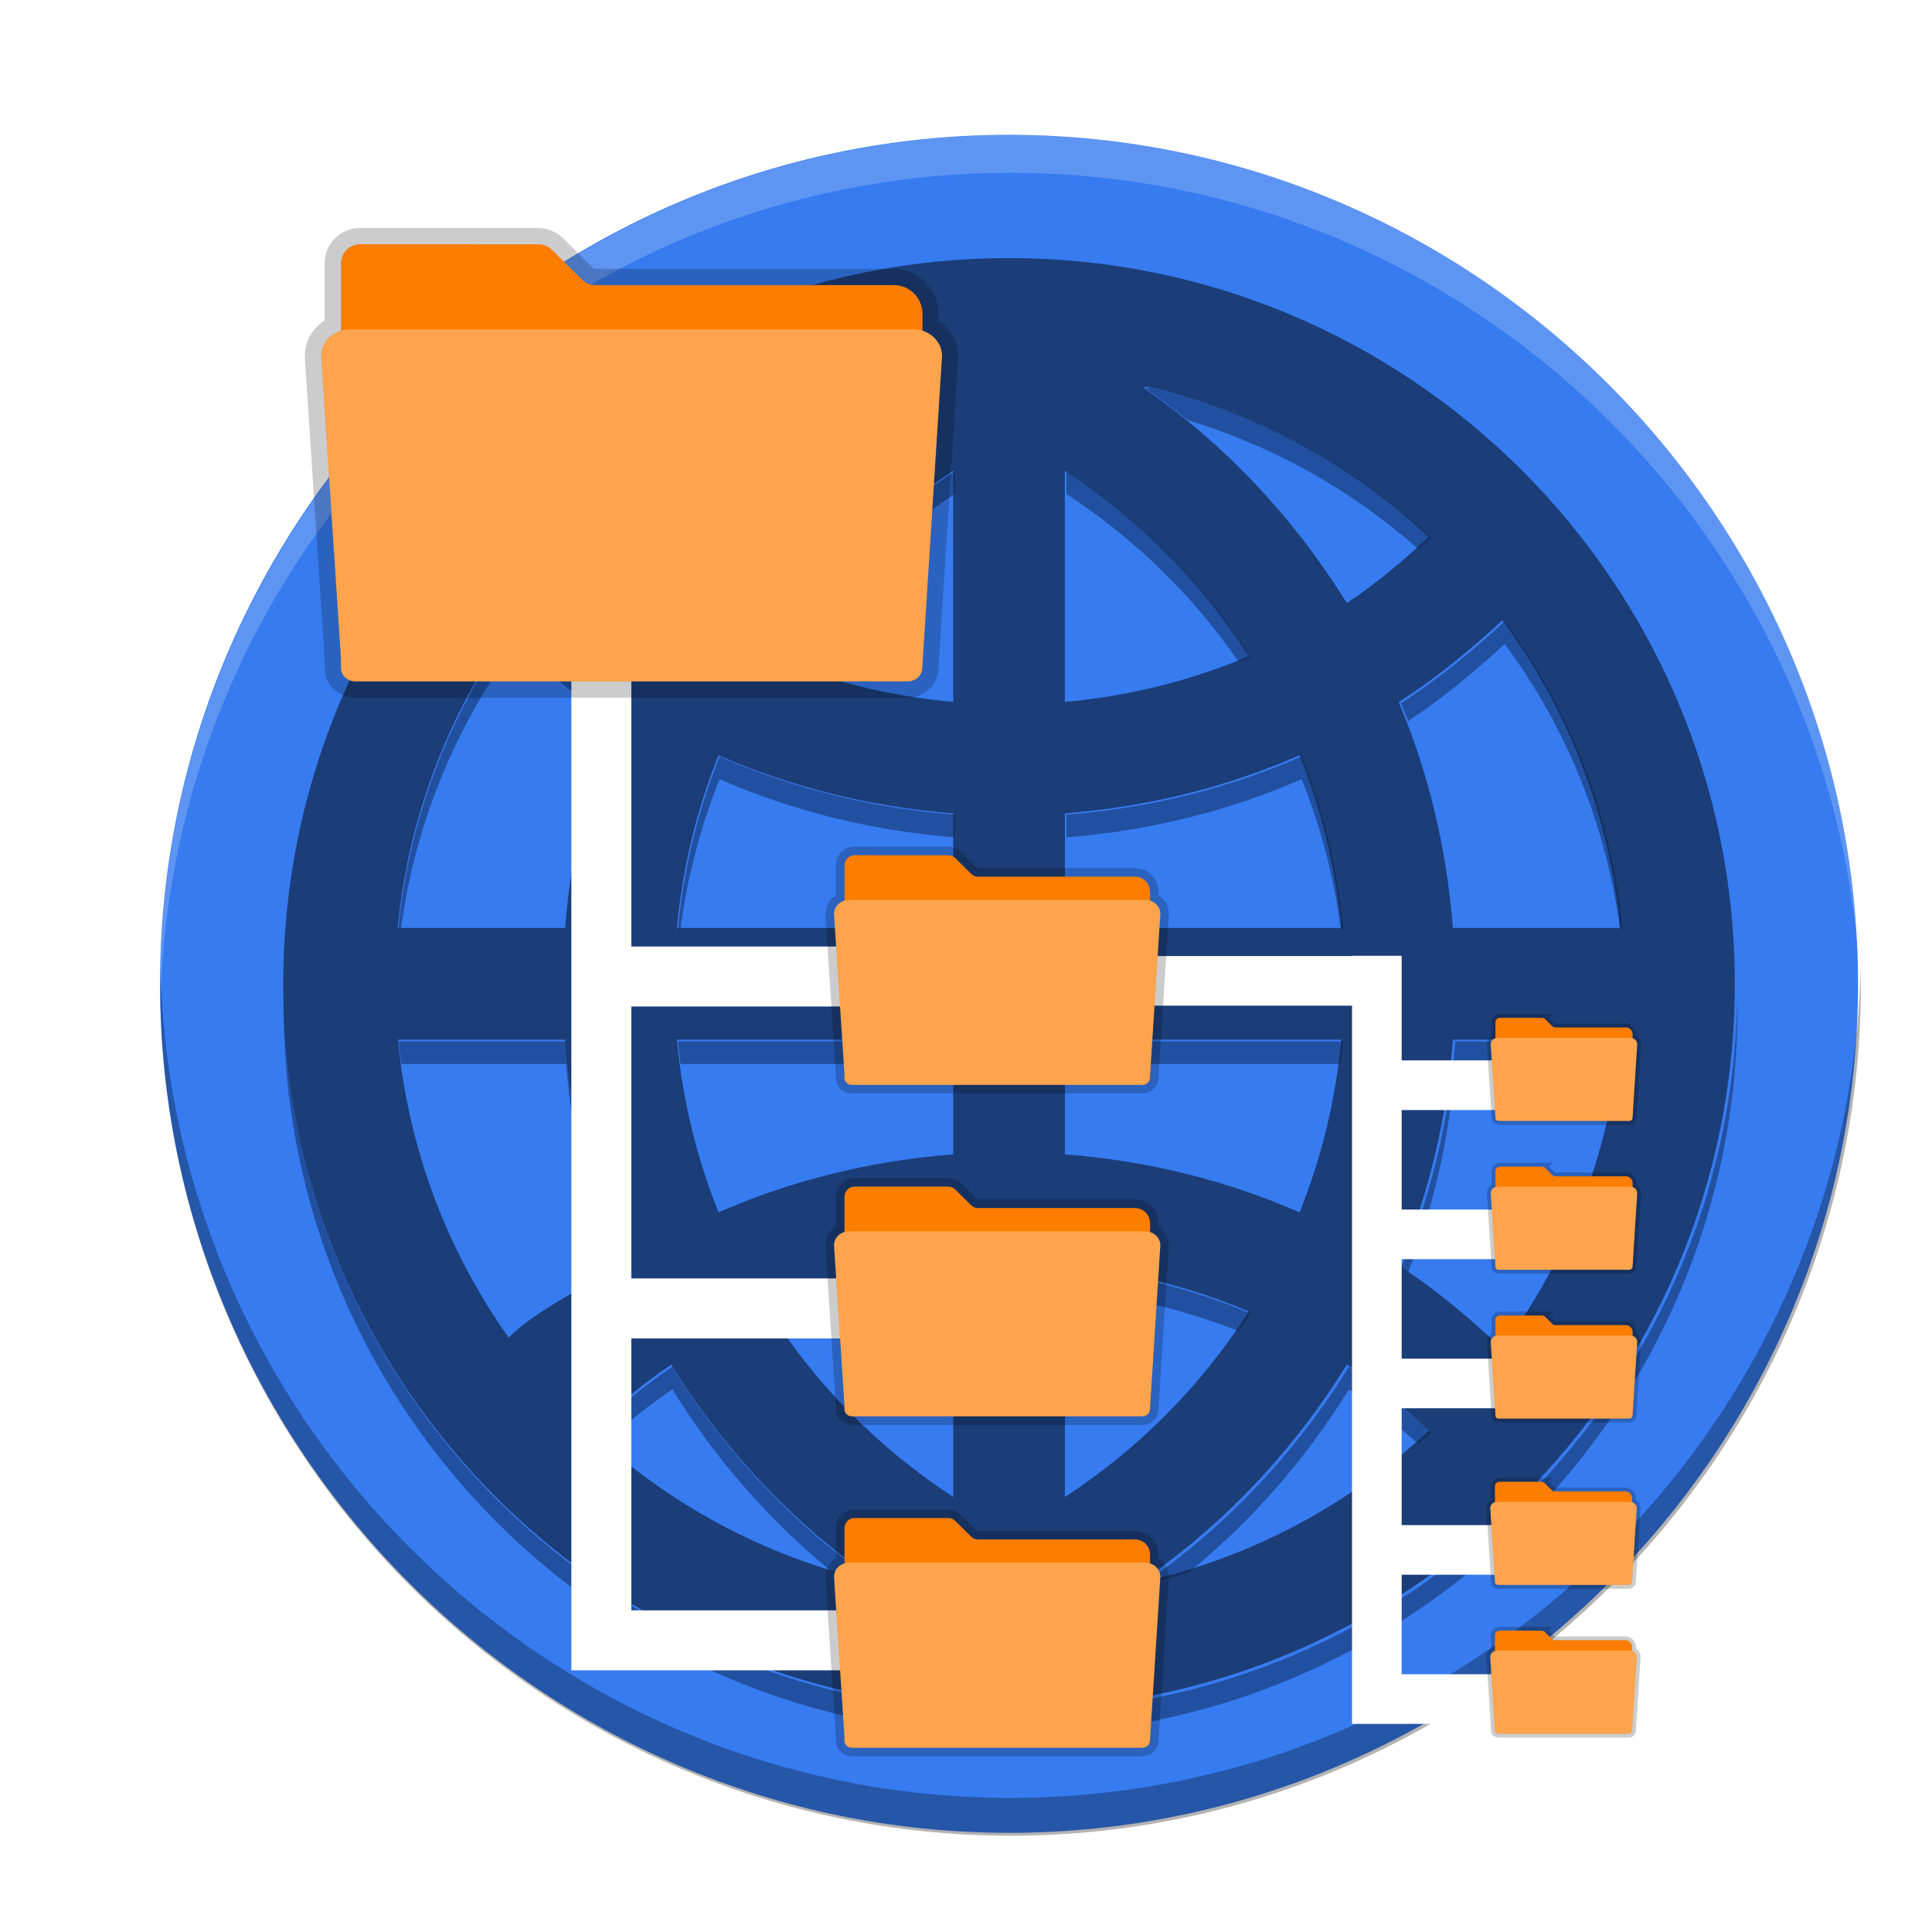
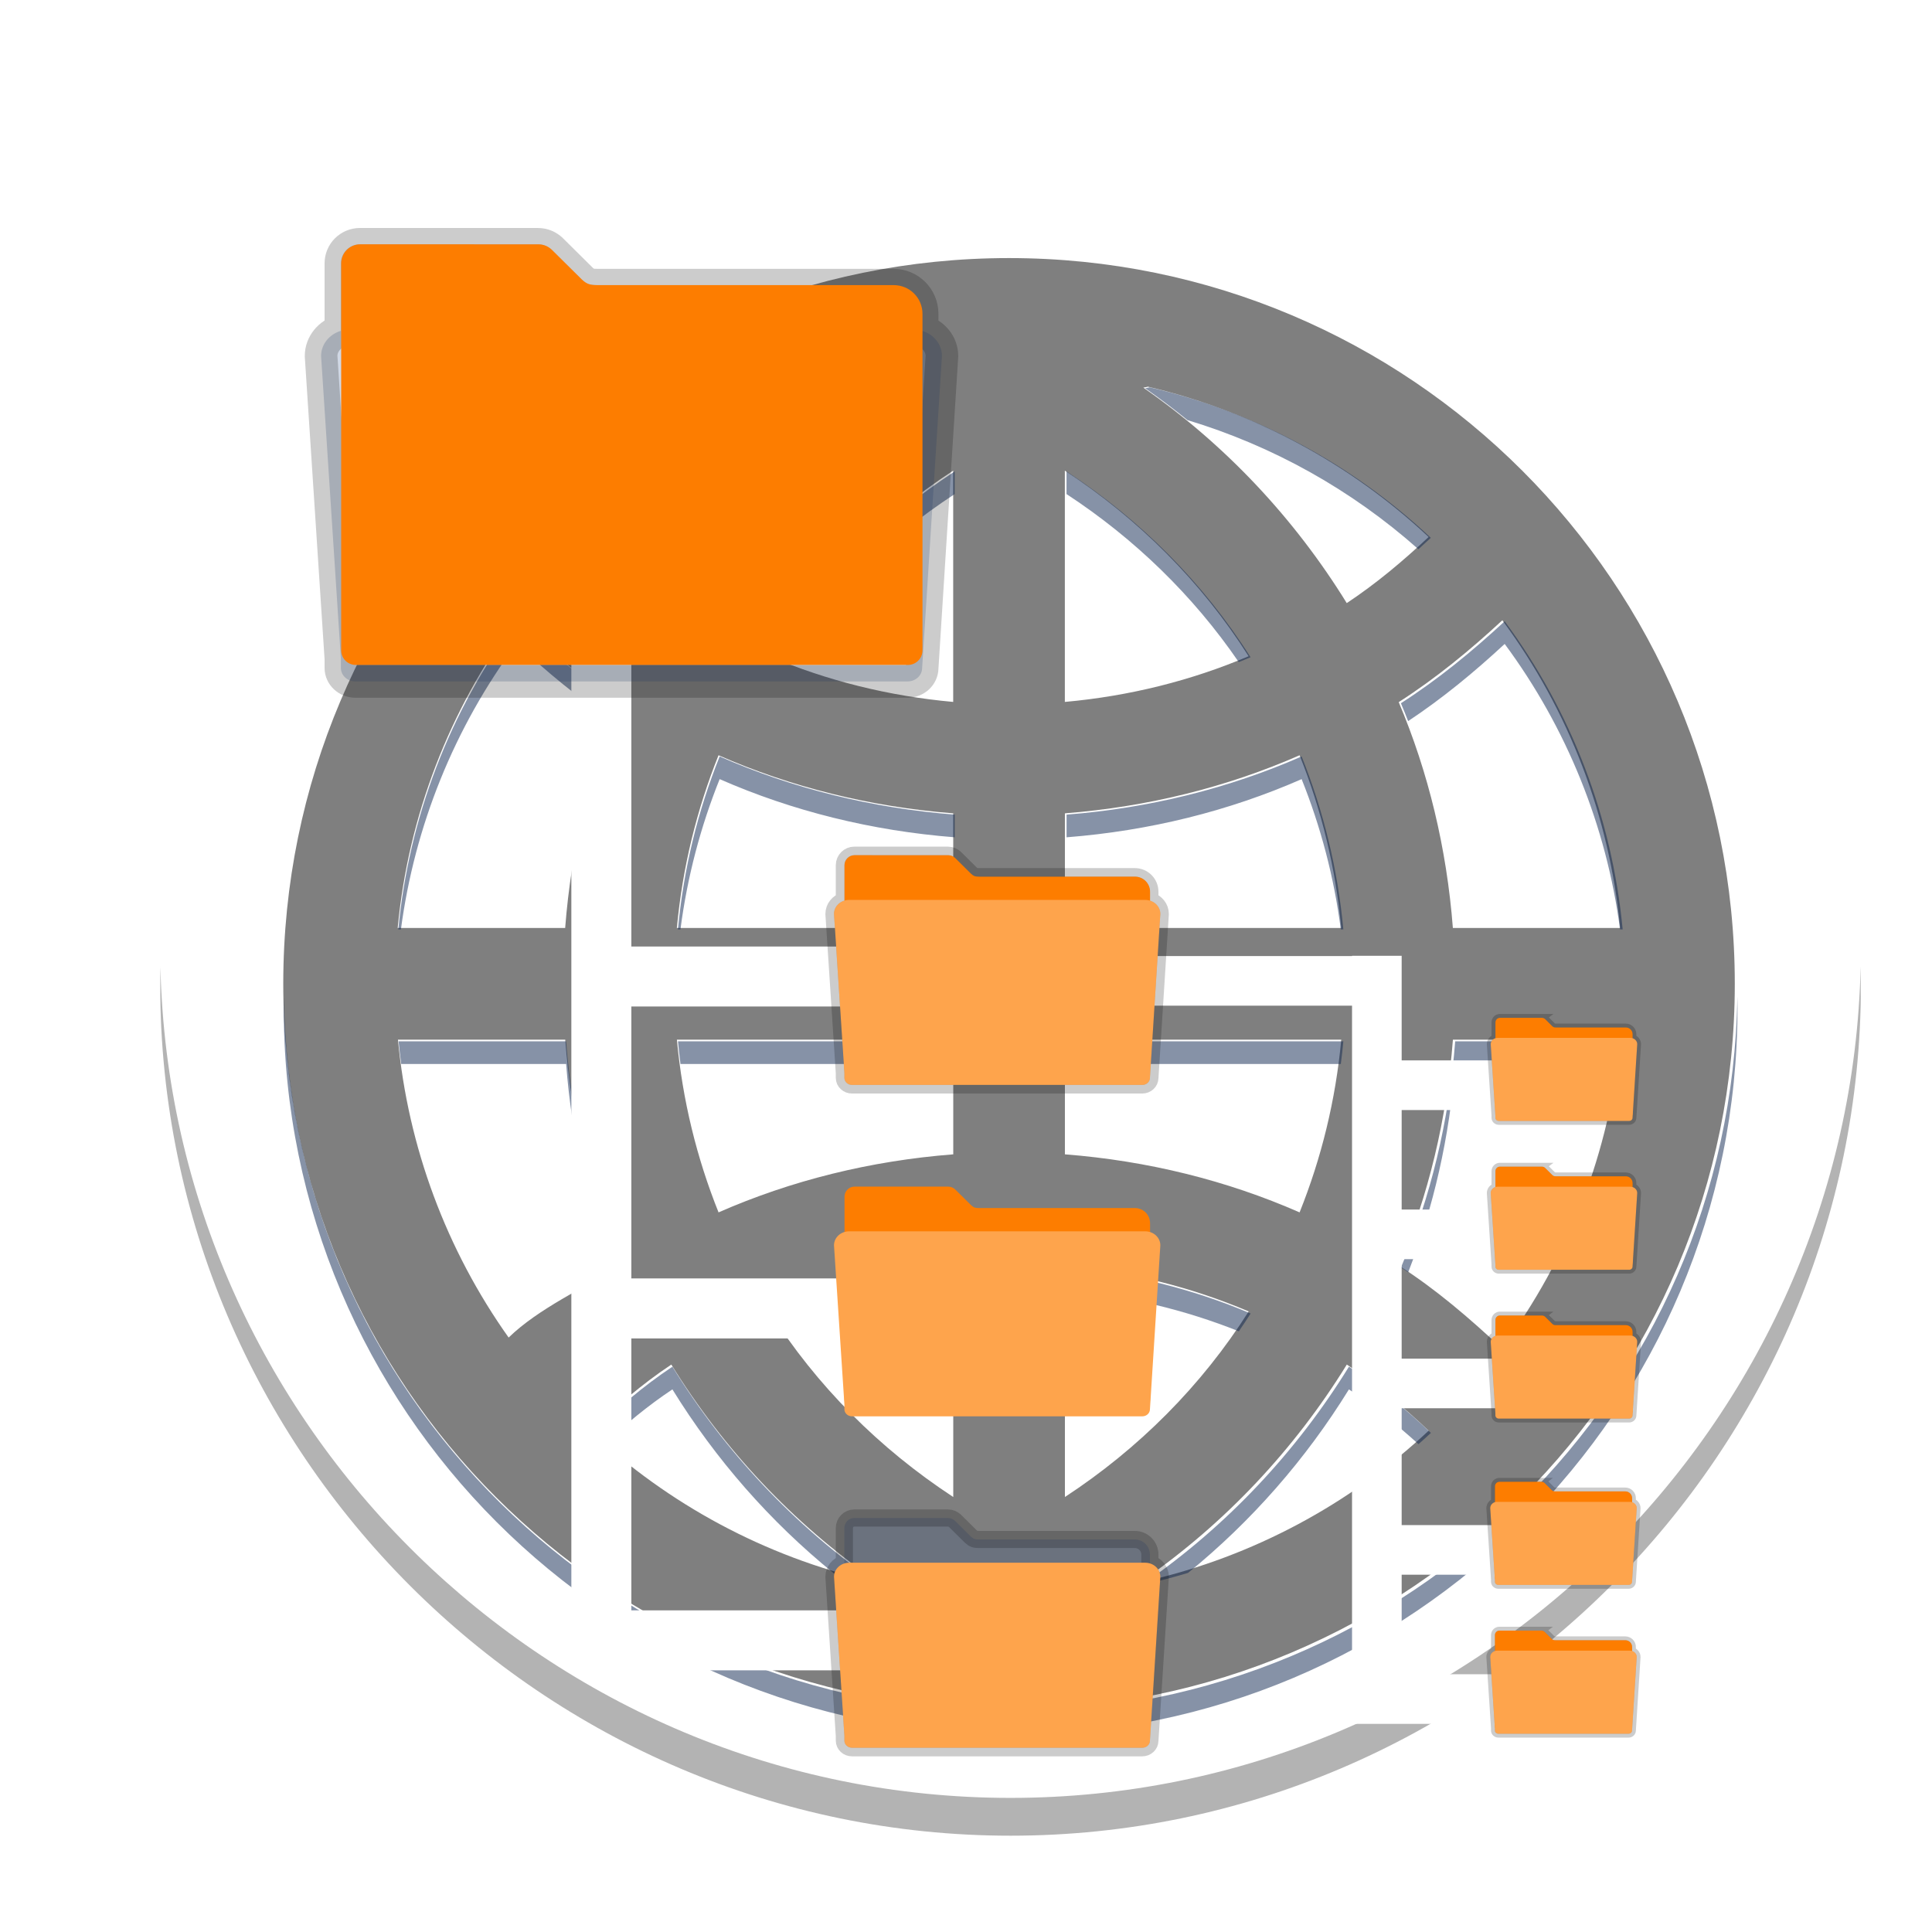
<svg xmlns="http://www.w3.org/2000/svg" xmlns:xlink="http://www.w3.org/1999/xlink" width="512" height="512" viewBox="0 0 135.47 135.47">
  <defs>
    <image id="a" width="384" height="384" />
    <mask id="b">
      <g filter="url(#c)">
        <rect width="384" height="384" fill-opacity=".302" />
      </g>
    </mask>
    <filter id="c" x="0" y="0" width="1" height="1" />
  </defs>
  <g transform="matrix(1 0 0 1 3.019 1.252)">
-     <path d="m67.733 8.202c-32.723 0-59.531 26.81-59.531 59.531s26.81 59.531 59.531 59.531 59.531-26.809 59.531-59.531c0-32.723-26.809-59.531-59.531-59.531z" fill="#367bf0" stroke-width=".353" style="font-feature-settings:normal;font-variant-alternates:normal;font-variant-caps:normal;font-variant-ligatures:normal;font-variant-numeric:normal;font-variant-position:normal;isolation:auto;mix-blend-mode:normal;shape-padding:0;text-decoration-color:#000000;text-decoration-line:none;text-decoration-style:solid;text-indent:0;text-orientation:mixed;text-transform:none;white-space:normal" />
    <path d="m67.733 16.844c-28.107 0-50.89 22.783-50.89 50.89 0 28.105 22.783 50.89 50.89 50.89 28.105 0 50.89-22.783 50.89-50.89s-22.783-50.89-50.89-50.89zm9.738 9.019c7.373 1.723 14.162 5.357 19.682 10.538-1.792 1.685-3.68 3.272-5.739 4.636-3.678-5.958-8.524-11.117-14.264-15.11 0.11-0.023 0.219-0.031 0.321-0.064zm-19.448 0.015c0.094 0.026 0.196 0.026 0.291 0.048-5.739 3.994-10.587 9.152-14.264 15.11-2.067-1.363-3.947-2.951-5.739-4.636 5.53-5.181 12.329-8.81 19.713-10.523zm5.795 5.872v16.216c-4.534-0.408-8.872-1.496-12.888-3.204 3.303-5.214 7.719-9.629 12.888-13.012zm7.829 0c5.166 3.384 9.583 7.798 12.885 13.012-4.016 1.708-8.354 2.796-12.885 3.204zm-38.506 10.477c2.263 2.105 4.644 4.078 7.266 5.754-2.082 4.924-3.367 10.262-3.797 15.836h-11.744c0.739-7.816 3.601-15.284 8.275-21.591zm69.183 0.015c4.666 6.305 7.523 13.767 8.259 21.575h-11.728c-0.431-5.574-1.715-10.913-3.797-15.836 2.615-1.677 5.003-3.642 7.266-5.739zm-54.961 9.465c5.104 2.24 10.647 3.616 16.458 4.072v8.038h-19.379c0.392-4.243 1.394-8.305 2.921-12.11zm40.743 0c1.526 3.805 2.528 7.867 2.921 12.11h-19.376v-8.038c5.808-0.456 11.351-1.832 16.456-4.072zm-63.22 19.942h11.728c0.431 5.574 1.715 10.913 3.797 15.836-2.521 1.613-5.653 3-7.765 5.051-4.376-6.162-7.052-13.367-7.76-20.888zm19.558 0h19.379v8.04c-5.811 0.454-11.353 1.83-16.458 4.07-1.526-3.805-2.528-7.867-2.921-12.11zm27.208 0h19.376c-0.392 4.243-1.394 8.305-2.921 12.11-5.104-2.24-10.647-3.616-16.456-4.07zm27.205 0h11.744c-0.744 7.837-3.621 15.321-8.323 21.639-2.26-2.108-4.595-4.126-7.217-5.803 2.082-4.924 3.367-10.262 3.797-15.836zm-35.034 15.852v16.216c-5.168-3.384-9.585-7.798-12.888-13.012 4.016-1.708 8.354-2.796 12.888-3.204zm7.829 0c4.531 0.408 8.869 1.496 12.885 3.204-3.303 5.214-7.719 9.629-12.885 13.012zm-27.598 6.929c3.678 5.958 8.524 11.117 14.264 15.11-0.11 0.023-0.219 0.03-0.321 0.064-7.353-1.72-14.123-5.344-19.636-10.507 1.786-1.69 3.634-3.303 5.693-4.666zm47.365 0c2.059 1.363 3.947 2.951 5.739 4.636-5.53 5.181-12.329 8.81-19.713 10.523-0.094-0.025-0.196-0.025-0.291-0.048 5.739-3.994 10.587-9.152 14.264-15.11z" opacity=".5" stroke-width=".652" />
    <path transform="scale(.265)" d="m31.064 251c-0.037 1.663-0.064 3.329-0.064 5 0 123.67 101.33 225 225 225s225-101.33 225-225c0-1.671-0.028-3.337-0.065-5-2.687 121.39-102.94 220-224.94 220s-222.25-98.612-224.94-220z" opacity=".3" stroke-width="1.333" style="font-feature-settings:normal;font-variant-alternates:normal;font-variant-caps:normal;font-variant-ligatures:normal;font-variant-numeric:normal;font-variant-position:normal;isolation:auto;mix-blend-mode:normal;shape-padding:0;text-decoration-color:#000000;text-decoration-line:none;text-decoration-style:solid;text-indent:0;text-orientation:mixed;text-transform:none;white-space:normal" />
    <path transform="matrix(.265 0 0 .265 -3.019 -1.252)" d="m304.21 102.48c-0.385 0.125-0.799 0.153-1.213 0.24 3.843 2.674 7.574 5.493 11.199 8.436 22.59 6.815 43.448 18.469 61.119 34.172 1.103-0.997 2.199-2.002 3.281-3.019-20.862-19.582-46.521-33.317-74.387-39.828zm-73.5 0.057c-27.907 6.474-53.605 20.189-74.506 39.771 1.084 1.019 2.181 2.025 3.283 3.023 17.64-15.647 38.443-27.262 60.975-34.061 3.67-2.985 7.45-5.841 11.344-8.551-0.356-0.087-0.741-0.085-1.098-0.182l0.002-0.002zm51.49 22.193v6c17.944 11.756 33.487 26.807 45.576 44.463 1.046-0.418 2.088-0.845 3.123-1.285-12.48-19.704-29.176-36.387-48.699-49.178zm-29.59 0.002c-19.535 12.788-36.226 29.471-48.709 49.178 1.034 0.44 2.076 0.867 3.121 1.285 12.091-17.658 27.633-32.709 45.588-44.463v-6zm-115.94 39.596c-17.665 23.836-28.48 52.059-31.273 81.598h0.688c3.615-27.351 14.122-53.381 30.586-75.598 7.997 7.438 16.392 14.427 25.549 20.484 0.62-1.589 1.252-3.17 1.914-4.736-9.912-6.336-18.91-13.792-27.463-21.748zm261.47 0.059c-8.553 7.926-17.578 15.352-27.459 21.689 0.662 1.565 1.295 3.145 1.914 4.732 9.133-6.054 17.55-13.013 25.545-20.422 16.436 22.208 26.927 48.216 30.531 75.539h0.686c-2.782-29.509-13.581-57.71-31.217-81.539zm-207.72 35.771c-5.77 14.38-9.554 29.732-11.037 45.77h0.664c1.798-13.872 5.327-27.193 10.373-39.77h0.002c19.292 8.467 40.239 13.667 62.201 15.391v-6c-21.962-1.723-42.909-6.924-62.201-15.391h-0.002zm153.99 0c-19.294 8.465-40.244 13.667-62.193 15.391v6c21.95-1.724 42.9-6.926 62.193-15.391 5.046 12.577 8.573 25.899 10.371 39.77h0.666c-1.483-16.035-5.268-31.389-11.037-45.77zm-269.3 63.57c-0.015 1-0.037 1.997-0.037 3 0 106.22 86.107 192.34 192.34 192.34 106.22 0 192.33-86.107 192.33-192.34 0-1.003-0.022-2-0.037-3-1.605 104.84-87.079 189.34-192.3 189.34-105.23 0-190.69-84.5-192.3-189.34zm30.361 11.799c0.189 2.006 0.425 4.006 0.688 6h43.639c1.489 19.265 5.684 37.787 12.408 55.045 0.649-0.397 1.313-0.79 1.943-1.193-7.869-18.606-12.724-38.787-14.352-59.852h-44.326zm73.92 0v0.002c0.186 2.01 0.408 4.01 0.666 5.998h72.574v-6h-73.24zm102.83 0v6h72.564c0.258-1.988 0.48-3.989 0.666-6h-73.23zm102.82 0 0.002 0.002c-1.627 21.067-6.48 41.242-14.35 59.852 0.646 0.413 1.275 0.846 1.912 1.27 6.742-17.282 10.947-35.826 12.438-55.121l-0.002-0.002h43.695c0.264-1.994 0.499-3.993 0.689-6h-44.385zm-102.82 59.912v6c15.957 1.436 31.28 5.109 45.576 10.824 1.064-1.554 2.113-3.122 3.123-4.717-15.178-6.453-31.575-10.566-48.699-12.107zm-29.59 0.002c-17.136 1.541-33.529 5.654-48.709 12.107 1.01 1.594 2.058 3.162 3.123 4.717 14.298-5.715 29.618-9.388 45.586-10.824v-6zm104.3 26.186-0.002 0.002c-13.897 22.519-32.219 42.014-53.91 57.107 0.356 0.087 0.741 0.087 1.098 0.184 3.451-0.801 6.869-1.715 10.248-2.734 16.777-13.644 31.162-30.08 42.564-48.557l0.002-0.002c6.537 4.328 12.613 9.259 18.404 14.498 1.105-0.98 2.205-1.965 3.285-2.977-6.772-6.367-13.907-12.369-21.689-17.521zm-179.01 0.002c-7.783 5.153-14.768 11.251-21.52 17.637 1.078 1.009 2.177 1.993 3.279 2.971 5.744-5.271 11.704-10.28 18.24-14.607 11.434 18.525 25.865 35 42.699 48.664 3.297 0.996 6.63 1.896 9.996 2.684 0.385-0.125 0.799-0.155 1.213-0.242-21.692-15.091-40.01-34.587-53.908-57.105z" fill="#0f2751" opacity=".5" />
    <path transform="scale(.265)" d="m256 31c-123.68 0-225 101.33-225 225 0 1.671 0.028 3.337 0.064 5 2.687-121.39 102.93-220 224.94-220 122 0 222.25 98.605 224.94 220 0.037-1.663 0.064-3.329 0.064-5 0-123.68-101.33-225-225-225z" fill="#fff" opacity=".2" stroke-width="1.333" style="font-feature-settings:normal;font-variant-alternates:normal;font-variant-caps:normal;font-variant-ligatures:normal;font-variant-numeric:normal;font-variant-position:normal;isolation:auto;mix-blend-mode:normal;shape-padding:0;text-decoration-color:#000000;text-decoration-line:none;text-decoration-style:solid;text-indent:0;text-orientation:mixed;text-transform:none;white-space:normal" />
  </g>
  <path transform="scale(.265)" d="m151.18 140.6v301.37h0.764v0.006h92.51v-15.873h-77.4v-71.955h77.4v-15.873h-77.4v-71.957h77.4v-15.871h-77.4v-109.84h-15.873zm206.57 112.31v0.064h-66.24-6v6 1.131 6h6 66.24v100.52 6 77.51 6h6 1.131 6v-0.004h28.771 6v-6-1.131-6h-6-28.771v-26.326h28.771 6v-6-1.131-6h-6-28.771v-30.916h28.771 6v-6-1.131-6h-6-28.771v-26.326h28.771 6v-6-1.129-6h-6-28.771v-26.326h28.771 6v-6-1.131-6h-6-28.771v-21.672-6h-6-1.131-6z" fill="#fff" stroke-linecap="round" stroke-linejoin="round" stroke-width="8.783" />
  <g transform="matrix(2.694 0 0 2.694 -250.01 -103.38)">
    <path d="m106.81 44.732-4.638 3.99e-4c-0.275 0-0.497 0.221-0.497 0.497v1.755c-0.299 0.091-0.515 0.348-0.515 0.656l0.515 7.879v0.239c0 0.195 0.17 0.352 0.38 0.352h14.369c0.211 0 0.38-0.157 0.38-0.352l0.515-8.117c0-0.308-0.216-0.565-0.515-0.656v-0.442c0-0.415-0.334-0.748-0.748-0.748h-7.703c-0.204 0-0.286-0.024-0.417-0.147l-0.773-0.766c-3e-3 -0.003-5e-3 -0.005-8e-3 -0.008l-3e-3 -0.002c-0.089-0.086-0.211-0.139-0.345-0.139z" fill="#1b3f7c" opacity=".2" stroke="#000" stroke-width=".849" />
    <path d="m102.18 44.733c-0.275 0-0.497 0.222-0.497 0.497v10.071c0 0.211 0.169 0.38 0.38 0.38h14.37c0.211 0 0.38-0.17 0.38-0.38v-8.758c0-0.415-0.334-0.748-0.748-0.748h-7.703c-0.204 0-0.285-0.024-0.416-0.147l-0.773-0.766c-3e-3 -0.003-5e-3 -0.005-8e-3 -0.008l-2e-3 -0.001c-0.089-0.086-0.211-0.139-0.345-0.139z" fill="#fd7d00" fill-rule="evenodd" stroke-width=".047" />
    <use transform="matrix(.047 0 0 .047 100.24 41.417)" width="100%" height="100%" mask="url(#b)" xlink:href="#a" />
-     <path d="m101.91 46.947c-0.414 0-0.748 0.309-0.748 0.693l0.515 7.879v0.238c0 0.195 0.169 0.352 0.38 0.352h14.37c0.211 0 0.38-0.157 0.38-0.352l0.515-8.117c0-0.384-0.334-0.693-0.748-0.693z" fill="#fea44c" fill-rule="evenodd" stroke-width=".047" />
  </g>
  <g transform="matrix(1.416 0 0 1.416 -84.766 43.1)">
    <path d="m106.81 44.732-4.638 3.99e-4c-0.275 0-0.497 0.221-0.497 0.497v1.755c-0.299 0.091-0.515 0.348-0.515 0.656l0.515 7.879v0.239c0 0.195 0.17 0.352 0.38 0.352h14.369c0.211 0 0.38-0.157 0.38-0.352l0.515-8.117c0-0.308-0.216-0.565-0.515-0.656v-0.442c0-0.415-0.334-0.748-0.748-0.748h-7.703c-0.204 0-0.286-0.024-0.417-0.147l-0.773-0.766c-3e-3 -0.003-5e-3 -0.005-8e-3 -0.008l-3e-3 -0.002c-0.089-0.086-0.211-0.139-0.345-0.139z" fill="#1b3f7c" opacity=".2" stroke="#000" stroke-width=".849" />
-     <path d="m102.18 44.733c-0.275 0-0.497 0.222-0.497 0.497v10.071c0 0.211 0.169 0.38 0.38 0.38h14.37c0.211 0 0.38-0.17 0.38-0.38v-8.758c0-0.415-0.334-0.748-0.748-0.748h-7.703c-0.204 0-0.285-0.024-0.416-0.147l-0.773-0.766c-3e-3 -0.003-5e-3 -0.005-8e-3 -0.008l-2e-3 -0.001c-0.089-0.086-0.211-0.139-0.345-0.139z" fill="#fd7d00" fill-rule="evenodd" stroke-width=".047" />
    <use transform="matrix(.047 0 0 .047 100.24 41.417)" width="100%" height="100%" mask="url(#b)" xlink:href="#a" />
    <path d="m101.91 46.947c-0.414 0-0.748 0.309-0.748 0.693l0.515 7.879v0.238c0 0.195 0.169 0.352 0.38 0.352h14.37c0.211 0 0.38-0.157 0.38-0.352l0.515-8.117c0-0.384-0.334-0.693-0.748-0.693z" fill="#fea44c" fill-rule="evenodd" stroke-width=".047" />
  </g>
  <g transform="matrix(1.416 0 0 1.416 -84.766 19.862)">
-     <path d="m106.81 44.732-4.638 3.99e-4c-0.275 0-0.497 0.221-0.497 0.497v1.755c-0.299 0.091-0.515 0.348-0.515 0.656l0.515 7.879v0.239c0 0.195 0.17 0.352 0.38 0.352h14.369c0.211 0 0.38-0.157 0.38-0.352l0.515-8.117c0-0.308-0.216-0.565-0.515-0.656v-0.442c0-0.415-0.334-0.748-0.748-0.748h-7.703c-0.204 0-0.286-0.024-0.417-0.147l-0.773-0.766c-3e-3 -0.003-5e-3 -0.005-8e-3 -0.008l-3e-3 -0.002c-0.089-0.086-0.211-0.139-0.345-0.139z" fill="#1b3f7c" opacity=".2" stroke="#000" stroke-width=".849" />
    <path d="m102.18 44.733c-0.275 0-0.497 0.222-0.497 0.497v10.071c0 0.211 0.169 0.38 0.38 0.38h14.37c0.211 0 0.38-0.17 0.38-0.38v-8.758c0-0.415-0.334-0.748-0.748-0.748h-7.703c-0.204 0-0.285-0.024-0.416-0.147l-0.773-0.766c-3e-3 -0.003-5e-3 -0.005-8e-3 -0.008l-2e-3 -0.001c-0.089-0.086-0.211-0.139-0.345-0.139z" fill="#fd7d00" fill-rule="evenodd" stroke-width=".047" />
    <use transform="matrix(.047 0 0 .047 100.24 41.417)" width="100%" height="100%" mask="url(#b)" xlink:href="#a" />
    <path d="m101.91 46.947c-0.414 0-0.748 0.309-0.748 0.693l0.515 7.879v0.238c0 0.195 0.169 0.352 0.38 0.352h14.37c0.211 0 0.38-0.157 0.38-0.352l0.515-8.117c0-0.384-0.334-0.693-0.748-0.693z" fill="#fea44c" fill-rule="evenodd" stroke-width=".047" />
  </g>
  <g transform="matrix(1.416 0 0 1.416 -84.766 -3.376)">
    <path d="m106.81 44.732-4.638 3.99e-4c-0.275 0-0.497 0.221-0.497 0.497v1.755c-0.299 0.091-0.515 0.348-0.515 0.656l0.515 7.879v0.239c0 0.195 0.17 0.352 0.38 0.352h14.369c0.211 0 0.38-0.157 0.38-0.352l0.515-8.117c0-0.308-0.216-0.565-0.515-0.656v-0.442c0-0.415-0.334-0.748-0.748-0.748h-7.703c-0.204 0-0.286-0.024-0.417-0.147l-0.773-0.766c-3e-3 -0.003-5e-3 -0.005-8e-3 -0.008l-3e-3 -0.002c-0.089-0.086-0.211-0.139-0.345-0.139z" fill="#1b3f7c" opacity=".2" stroke="#000" stroke-width=".849" />
    <path d="m102.18 44.733c-0.275 0-0.497 0.222-0.497 0.497v10.071c0 0.211 0.169 0.38 0.38 0.38h14.37c0.211 0 0.38-0.17 0.38-0.38v-8.758c0-0.415-0.334-0.748-0.748-0.748h-7.703c-0.204 0-0.285-0.024-0.416-0.147l-0.773-0.766c-3e-3 -0.003-5e-3 -0.005-8e-3 -0.008l-2e-3 -0.001c-0.089-0.086-0.211-0.139-0.345-0.139z" fill="#fd7d00" fill-rule="evenodd" stroke-width=".047" />
    <use transform="matrix(.047 0 0 .047 100.24 41.417)" width="100%" height="100%" mask="url(#b)" xlink:href="#a" />
    <path d="m101.91 46.947c-0.414 0-0.748 0.309-0.748 0.693l0.515 7.879v0.238c0 0.195 0.169 0.352 0.38 0.352h14.37c0.211 0 0.38-0.157 0.38-0.352l0.515-8.117c0-0.384-0.334-0.693-0.748-0.693z" fill="#fea44c" fill-rule="evenodd" stroke-width=".047" />
  </g>
  <g transform="matrix(.878 0 0 .878 144.3 -14.833)">
    <g transform="matrix(.724 0 0 .724 -118.54 89.565)">
      <path d="m106.81 44.732-4.638 3.99e-4c-0.275 0-0.497 0.221-0.497 0.497v1.755c-0.299 0.091-0.515 0.348-0.515 0.656l0.515 7.879v0.239c0 0.195 0.17 0.352 0.38 0.352h14.369c0.211 0 0.38-0.157 0.38-0.352l0.515-8.117c0-0.308-0.216-0.565-0.515-0.656v-0.442c0-0.415-0.334-0.748-0.748-0.748h-7.703c-0.204 0-0.286-0.024-0.417-0.147l-0.773-0.766c-3e-3 -0.003-5e-3 -0.005-8e-3 -0.008l-3e-3 -0.002c-0.089-0.086-0.211-0.139-0.345-0.139z" fill="#1b3f7c" opacity=".2" stroke="#000" stroke-width=".849" />
      <path d="m102.18 44.733c-0.275 0-0.497 0.222-0.497 0.497v10.071c0 0.211 0.169 0.38 0.38 0.38h14.37c0.211 0 0.38-0.17 0.38-0.38v-8.758c0-0.415-0.334-0.748-0.748-0.748h-7.703c-0.204 0-0.285-0.024-0.416-0.147l-0.773-0.766c-3e-3 -0.003-5e-3 -0.005-8e-3 -0.008l-2e-3 -0.001c-0.089-0.086-0.211-0.139-0.345-0.139z" fill="#fd7d00" fill-rule="evenodd" stroke-width=".047" />
      <use transform="matrix(.047 0 0 .047 100.24 41.417)" width="100%" height="100%" mask="url(#b)" xlink:href="#a" />
      <path d="m101.91 46.947c-0.414 0-0.748 0.309-0.748 0.693l0.515 7.879v0.238c0 0.195 0.169 0.352 0.38 0.352h14.37c0.211 0 0.38-0.157 0.38-0.352l0.515-8.117c0-0.384-0.334-0.693-0.748-0.693z" fill="#fea44c" fill-rule="evenodd" stroke-width=".047" />
    </g>
    <g transform="matrix(.724 0 0 .724 -118.54 77.679)">
      <path d="m106.81 44.732-4.638 3.99e-4c-0.275 0-0.497 0.221-0.497 0.497v1.755c-0.299 0.091-0.515 0.348-0.515 0.656l0.515 7.879v0.239c0 0.195 0.17 0.352 0.38 0.352h14.369c0.211 0 0.38-0.157 0.38-0.352l0.515-8.117c0-0.308-0.216-0.565-0.515-0.656v-0.442c0-0.415-0.334-0.748-0.748-0.748h-7.703c-0.204 0-0.286-0.024-0.417-0.147l-0.773-0.766c-3e-3 -0.003-5e-3 -0.005-8e-3 -0.008l-3e-3 -0.002c-0.089-0.086-0.211-0.139-0.345-0.139z" fill="#1b3f7c" opacity=".2" stroke="#000" stroke-width=".849" />
      <path d="m102.18 44.733c-0.275 0-0.497 0.222-0.497 0.497v10.071c0 0.211 0.169 0.38 0.38 0.38h14.37c0.211 0 0.38-0.17 0.38-0.38v-8.758c0-0.415-0.334-0.748-0.748-0.748h-7.703c-0.204 0-0.285-0.024-0.416-0.147l-0.773-0.766c-3e-3 -0.003-5e-3 -0.005-8e-3 -0.008l-2e-3 -0.001c-0.089-0.086-0.211-0.139-0.345-0.139z" fill="#fd7d00" fill-rule="evenodd" stroke-width=".047" />
      <use transform="matrix(.047 0 0 .047 100.24 41.417)" width="100%" height="100%" mask="url(#b)" xlink:href="#a" />
      <path d="m101.91 46.947c-0.414 0-0.748 0.309-0.748 0.693l0.515 7.879v0.238c0 0.195 0.169 0.352 0.38 0.352h14.37c0.211 0 0.38-0.157 0.38-0.352l0.515-8.117c0-0.384-0.334-0.693-0.748-0.693z" fill="#fea44c" fill-rule="evenodd" stroke-width=".047" />
    </g>
    <g transform="matrix(.724 0 0 .724 -118.54 65.793)">
      <path d="m106.81 44.732-4.638 3.99e-4c-0.275 0-0.497 0.221-0.497 0.497v1.755c-0.299 0.091-0.515 0.348-0.515 0.656l0.515 7.879v0.239c0 0.195 0.17 0.352 0.38 0.352h14.369c0.211 0 0.38-0.157 0.38-0.352l0.515-8.117c0-0.308-0.216-0.565-0.515-0.656v-0.442c0-0.415-0.334-0.748-0.748-0.748h-7.703c-0.204 0-0.286-0.024-0.417-0.147l-0.773-0.766c-3e-3 -0.003-5e-3 -0.005-8e-3 -0.008l-3e-3 -0.002c-0.089-0.086-0.211-0.139-0.345-0.139z" fill="#1b3f7c" opacity=".2" stroke="#000" stroke-width=".849" />
      <path d="m102.18 44.733c-0.275 0-0.497 0.222-0.497 0.497v10.071c0 0.211 0.169 0.38 0.38 0.38h14.37c0.211 0 0.38-0.17 0.38-0.38v-8.758c0-0.415-0.334-0.748-0.748-0.748h-7.703c-0.204 0-0.285-0.024-0.416-0.147l-0.773-0.766c-3e-3 -0.003-5e-3 -0.005-8e-3 -0.008l-2e-3 -0.001c-0.089-0.086-0.211-0.139-0.345-0.139z" fill="#fd7d00" fill-rule="evenodd" stroke-width=".047" />
      <use transform="matrix(.047 0 0 .047 100.24 41.417)" width="100%" height="100%" mask="url(#b)" xlink:href="#a" />
      <path d="m101.91 46.947c-0.414 0-0.748 0.309-0.748 0.693l0.515 7.879v0.238c0 0.195 0.169 0.352 0.38 0.352h14.37c0.211 0 0.38-0.157 0.38-0.352l0.515-8.117c0-0.384-0.334-0.693-0.748-0.693z" fill="#fea44c" fill-rule="evenodd" stroke-width=".047" />
    </g>
  </g>
  <g transform="matrix(.878 0 0 .878 20.604 15.153)">
    <g transform="matrix(.724 0 0 .724 22.304 80.578)">
      <path d="m106.81 44.732-4.638 3.99e-4c-0.275 0-0.497 0.221-0.497 0.497v1.755c-0.299 0.091-0.515 0.348-0.515 0.656l0.515 7.879v0.239c0 0.195 0.17 0.352 0.38 0.352h14.369c0.211 0 0.38-0.157 0.38-0.352l0.515-8.117c0-0.308-0.216-0.565-0.515-0.656v-0.442c0-0.415-0.334-0.748-0.748-0.748h-7.703c-0.204 0-0.286-0.024-0.417-0.147l-0.773-0.766c-3e-3 -0.003-5e-3 -0.005-8e-3 -0.008l-3e-3 -0.002c-0.089-0.086-0.211-0.139-0.345-0.139z" fill="#1b3f7c" opacity=".2" stroke="#000" stroke-width=".849" />
      <path d="m102.18 44.733c-0.275 0-0.497 0.222-0.497 0.497v10.071c0 0.211 0.169 0.38 0.38 0.38h14.37c0.211 0 0.38-0.17 0.38-0.38v-8.758c0-0.415-0.334-0.748-0.748-0.748h-7.703c-0.204 0-0.285-0.024-0.416-0.147l-0.773-0.766c-3e-3 -0.003-5e-3 -0.005-8e-3 -0.008l-2e-3 -0.001c-0.089-0.086-0.211-0.139-0.345-0.139z" fill="#fd7d00" fill-rule="evenodd" stroke-width=".047" />
      <use transform="matrix(.047 0 0 .047 100.24 41.417)" width="100%" height="100%" mask="url(#b)" xlink:href="#a" />
      <path d="m101.91 46.947c-0.414 0-0.748 0.309-0.748 0.693l0.515 7.879v0.238c0 0.195 0.169 0.352 0.38 0.352h14.37c0.211 0 0.38-0.157 0.38-0.352l0.515-8.117c0-0.384-0.334-0.693-0.748-0.693z" fill="#fea44c" fill-rule="evenodd" stroke-width=".047" />
    </g>
    <g transform="matrix(.724 0 0 .724 22.304 68.692)">
      <path d="m106.81 44.732-4.638 3.99e-4c-0.275 0-0.497 0.221-0.497 0.497v1.755c-0.299 0.091-0.515 0.348-0.515 0.656l0.515 7.879v0.239c0 0.195 0.17 0.352 0.38 0.352h14.369c0.211 0 0.38-0.157 0.38-0.352l0.515-8.117c0-0.308-0.216-0.565-0.515-0.656v-0.442c0-0.415-0.334-0.748-0.748-0.748h-7.703c-0.204 0-0.286-0.024-0.417-0.147l-0.773-0.766c-3e-3 -0.003-5e-3 -0.005-8e-3 -0.008l-3e-3 -0.002c-0.089-0.086-0.211-0.139-0.345-0.139z" fill="#1b3f7c" opacity=".2" stroke="#000" stroke-width=".849" />
      <path d="m102.18 44.733c-0.275 0-0.497 0.222-0.497 0.497v10.071c0 0.211 0.169 0.38 0.38 0.38h14.37c0.211 0 0.38-0.17 0.38-0.38v-8.758c0-0.415-0.334-0.748-0.748-0.748h-7.703c-0.204 0-0.285-0.024-0.416-0.147l-0.773-0.766c-3e-3 -0.003-5e-3 -0.005-8e-3 -0.008l-2e-3 -0.001c-0.089-0.086-0.211-0.139-0.345-0.139z" fill="#fd7d00" fill-rule="evenodd" stroke-width=".047" />
      <use transform="matrix(.047 0 0 .047 100.24 41.417)" width="100%" height="100%" mask="url(#b)" xlink:href="#a" />
      <path d="m101.91 46.947c-0.414 0-0.748 0.309-0.748 0.693l0.515 7.879v0.238c0 0.195 0.169 0.352 0.38 0.352h14.37c0.211 0 0.38-0.157 0.38-0.352l0.515-8.117c0-0.384-0.334-0.693-0.748-0.693z" fill="#fea44c" fill-rule="evenodd" stroke-width=".047" />
    </g>
  </g>
</svg>